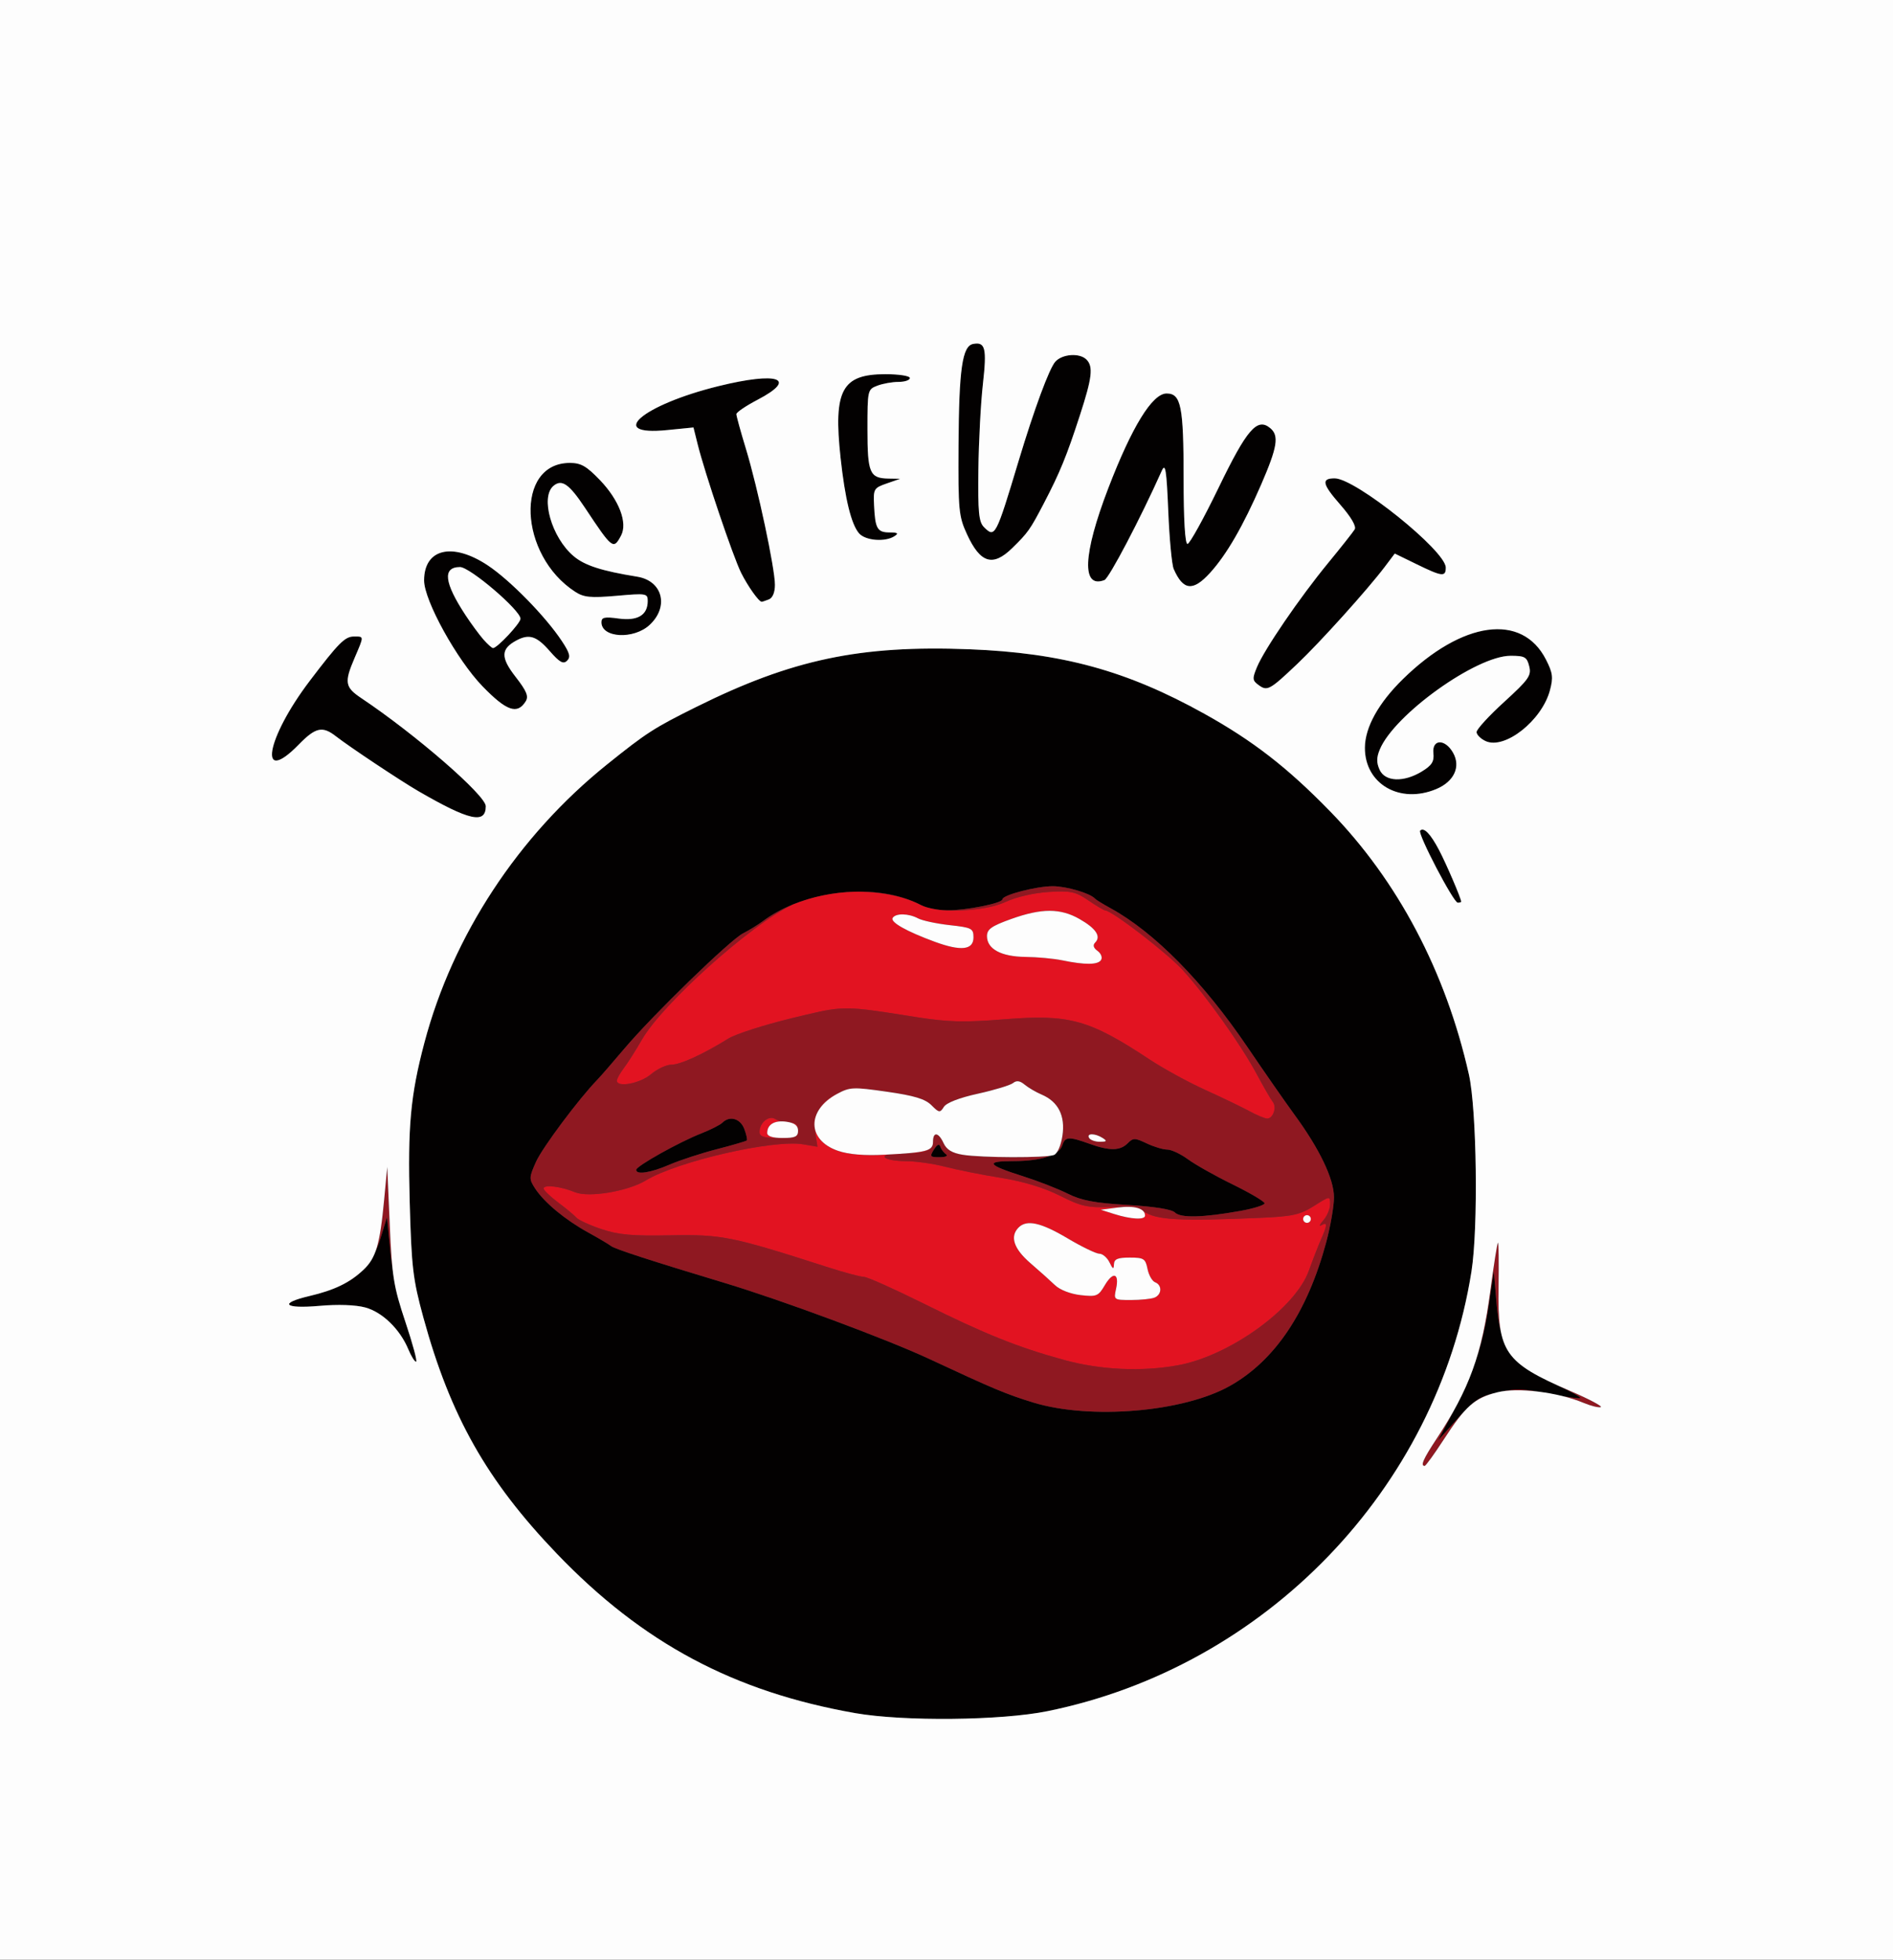
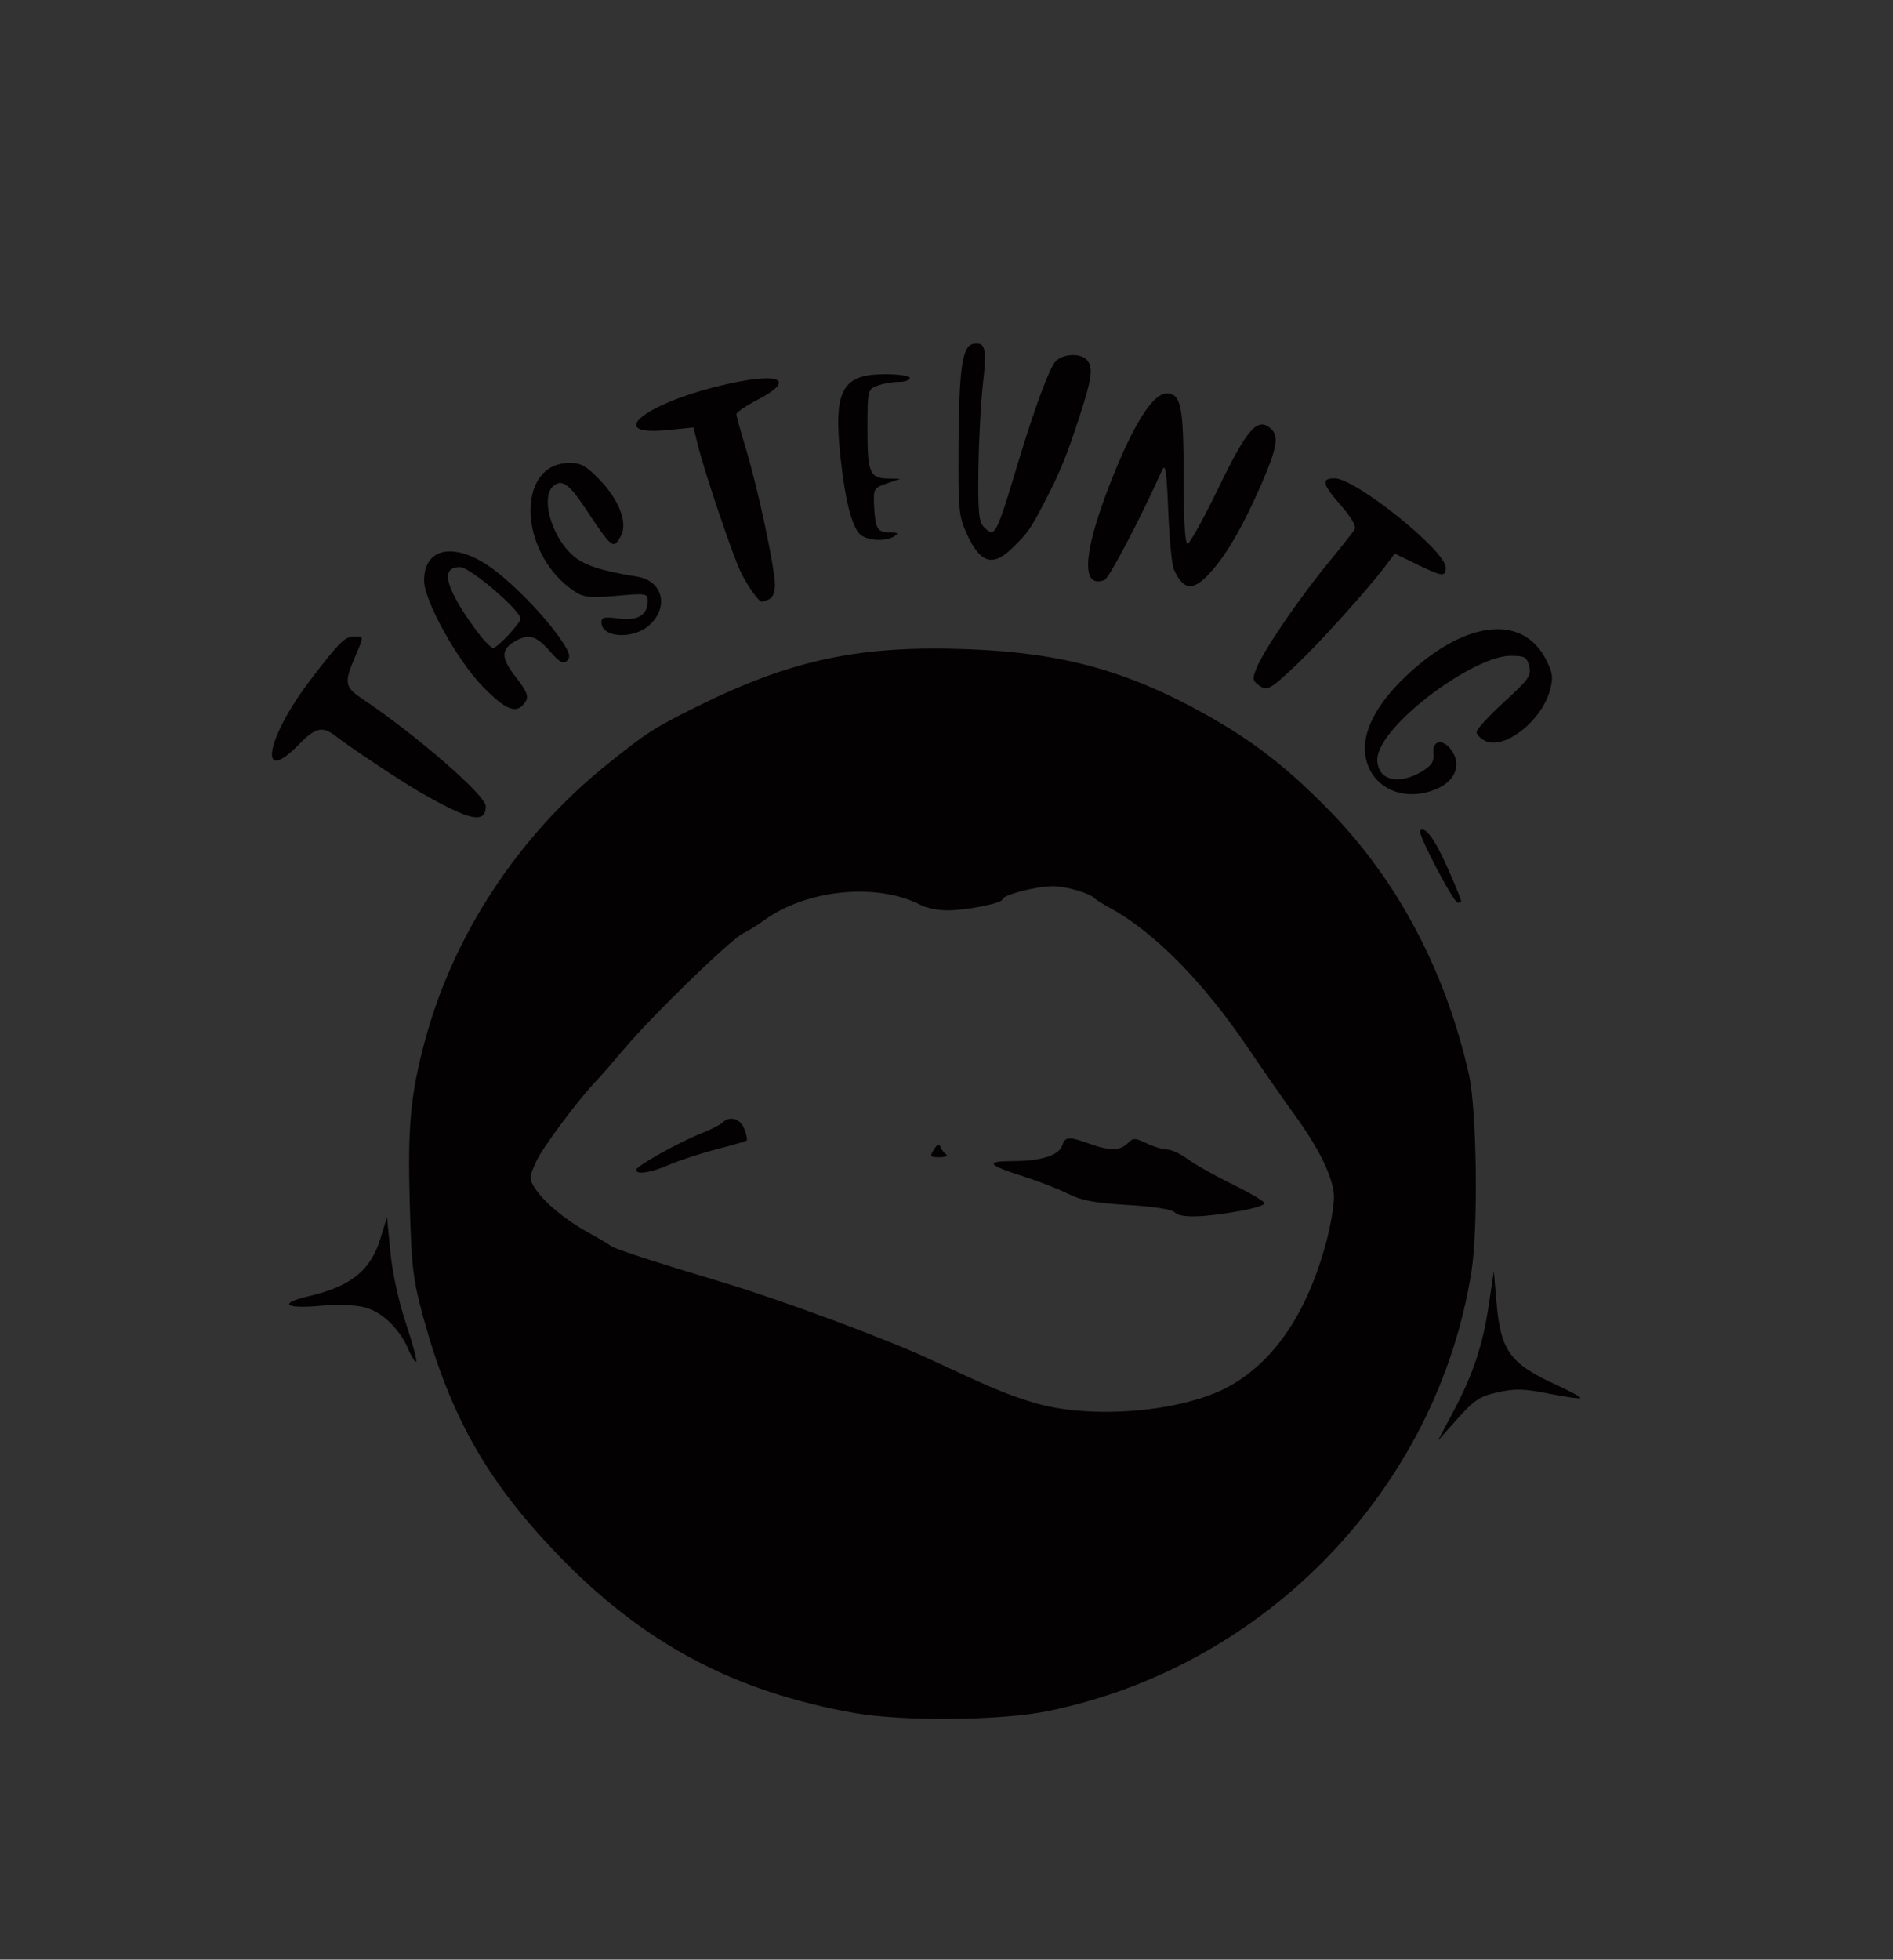
<svg xmlns="http://www.w3.org/2000/svg" width="491" height="508" viewBox="0 0 491 508">
  <rect x="0" y="0" width="491" height="508" fill="#333333" stroke="none" />
  <g>
    <path d="M 271.70 443.58 C259.66,446.03 234.38,446.28 221.83,444.09 C190.31,438.56 166.66,425.93 144.40,402.73 C126.27,383.83 116.81,367.10 109.80,341.50 C107.10,331.62 106.74,328.58 106.27,311.66 C105.73,292.00 106.47,283.94 110.07,270.34 C117.43,242.50 134.41,216.65 157.51,198.12 C167.70,189.94 169.63,188.70 180.59,183.26 C205.41,170.93 223.08,167.21 251.46,168.31 C275.49,169.25 292.30,173.86 312.37,185.02 C325.01,192.05 333.91,198.95 344.95,210.27 C362.57,228.34 374.98,251.85 380.99,278.50 C383.05,287.64 383.45,318.31 381.66,329.62 C372.73,385.97 328.23,432.09 271.70,443.58 ZM 268.00 363.57 C282.78,368.09 306.93,366.06 319.00,359.27 C330.69,352.70 339.11,340.15 343.99,322.02 C345.09,317.91 346.00,312.66 346.00,310.37 C346.00,305.62 342.26,297.82 335.69,288.87 C333.39,285.72 327.90,277.84 323.50,271.35 C312.05,254.48 299.35,241.61 288.00,235.41 C286.08,234.36 284.27,233.25 284.00,232.94 C282.74,231.54 276.56,229.73 273.05,229.73 C268.80,229.73 260.00,232.02 260.00,233.14 C260.00,234.13 250.66,236.00 245.70,235.99 C243.39,235.99 240.33,235.38 238.89,234.63 C227.47,228.67 208.94,230.55 197.86,238.80 C196.56,239.76 194.26,241.18 192.73,241.95 C189.35,243.67 169.31,263.12 161.90,271.89 C158.93,275.40 155.80,279.00 154.94,279.89 C150.13,284.85 140.67,297.51 139.02,301.20 C137.21,305.25 137.20,305.62 138.80,308.09 C141.15,311.69 146.57,316.19 152.50,319.46 C155.25,320.97 157.95,322.57 158.50,323.01 C159.45,323.77 168.84,326.82 188.00,332.59 C202.87,337.07 230.04,347.15 241.00,352.26 C257.65,360.02 260.99,361.42 268.00,363.57 ZM 313.87 148.49 C309.43,153.38 306.89,153.11 304.43,147.50 C303.95,146.40 303.31,139.65 303.02,132.50 C302.57,121.76 302.28,119.94 301.35,122.01 C295.89,134.24 287.66,149.92 286.47,150.37 C280.49,152.67 280.86,143.76 287.45,126.59 C293.59,110.60 298.88,102.00 302.59,102.00 C306.34,102.00 307.00,105.29 307.00,124.07 C307.00,134.75 307.37,141.00 308.01,141.00 C308.56,141.00 312.18,134.46 316.06,126.46 C323.42,111.24 326.09,108.17 329.47,110.98 C331.81,112.92 331.34,115.87 327.13,125.58 C322.44,136.36 318.14,143.80 313.87,148.49 ZM 262.53 142.10 C257.50,147.01 254.26,146.00 250.80,138.47 C248.67,133.85 248.52,132.25 248.62,115.50 C248.73,95.65 249.59,89.70 252.40,89.16 C255.57,88.55 255.99,90.27 254.95,99.49 C254.39,104.41 253.86,114.41 253.77,121.73 C253.63,132.75 253.88,135.31 255.21,136.63 C258.09,139.52 258.29,139.13 264.20,119.50 C268.27,106.00 272.16,95.48 273.73,93.75 C275.55,91.74 280.03,91.43 281.80,93.20 C283.61,95.01 283.28,97.90 280.11,107.63 C276.66,118.26 274.89,122.56 270.75,130.49 C267.20,137.29 266.65,138.08 262.53,142.10 ZM 336.43 172.16 C329.35,178.87 328.70,179.23 326.47,177.60 C324.82,176.40 324.78,175.94 326.02,172.95 C327.93,168.34 337.07,154.97 344.44,146.00 C347.83,141.88 350.95,137.93 351.37,137.24 C351.85,136.44 350.46,134.06 347.62,130.81 C342.95,125.48 342.64,124.00 346.18,124.00 C351.58,124.00 375.00,142.79 375.00,147.13 C375.00,149.61 374.07,149.50 367.41,146.25 L 361.77 143.50 L 359.14 146.99 C354.66,152.90 342.35,166.56 336.43,172.16 ZM 126.00 208.99 C126.00,213.70 121.75,212.75 108.50,205.08 C103.84,202.38 90.58,193.56 87.12,190.86 C83.63,188.14 81.86,188.54 77.50,193.00 C66.82,203.94 68.96,191.48 80.34,176.50 C87.82,166.65 89.47,165.00 91.79,165.00 C91.89,165.00 92.00,165.00 92.10,165.00 C92.95,165.00 93.49,164.99 93.71,165.26 C94.07,165.69 93.58,166.83 92.28,169.84 C92.19,170.05 92.10,170.27 92.00,170.50 C89.25,176.91 89.45,178.13 93.75,181.00 C107.81,190.40 126.00,206.18 126.00,208.99 ZM 321.75 313.90 C312.03,315.64 306.22,315.79 304.74,314.31 C303.92,313.49 299.38,312.77 292.47,312.36 C283.94,311.86 280.48,311.21 276.91,309.42 C274.39,308.16 269.22,306.15 265.41,304.94 C256.06,301.98 255.38,301.00 262.65,301.00 C269.97,301.00 274.71,299.50 275.53,296.92 C276.25,294.63 277.23,294.57 282.50,296.47 C287.77,298.37 290.51,298.35 292.46,296.40 C293.92,294.93 294.34,294.93 297.43,296.40 C299.28,297.28 301.68,298.00 302.75,298.00 C303.83,298.00 306.23,299.13 308.10,300.50 C309.97,301.88 315.21,304.83 319.75,307.05 C324.29,309.28 328.00,311.47 328.00,311.93 C328.00,312.40 325.19,313.28 321.75,313.90 ZM 199.42 155.39 C198.55,155.73 197.72,156.00 197.57,156.00 C196.83,156.00 194.00,152.03 192.23,148.50 C190.15,144.34 182.84,122.73 180.95,115.15 L 179.87 110.81 L 173.05 111.49 C157.11,113.10 166.60,104.96 186.34,100.10 C201.83,96.28 207.07,98.10 196.50,103.63 C193.48,105.21 191.00,106.88 191.00,107.36 C191.00,107.83 192.11,111.88 193.48,116.36 C196.55,126.46 201.00,147.31 201.00,151.60 C201.00,153.58 200.40,155.01 199.42,155.39 ZM 136.34 181.83 C134.17,185.29 131.39,184.33 125.19,177.95 C118.53,171.10 110.00,155.67 110.00,150.47 C110.00,142.22 117.36,140.48 126.53,146.57 C132.29,150.39 141.54,159.83 145.74,166.19 C147.79,169.28 148.06,170.33 147.08,171.29 C146.10,172.24 145.14,171.70 142.56,168.75 C139.18,164.88 137.25,164.26 133.96,166.02 C129.87,168.21 129.82,170.44 133.73,175.45 C136.62,179.17 137.17,180.51 136.34,181.83 ZM 372.53 204.55 C363.06,208.51 353.96,203.22 354.02,193.80 C354.06,188.52 357.55,182.24 363.88,176.04 C379.32,160.93 394.79,158.82 400.99,170.98 C402.76,174.44 402.91,175.63 402.01,178.98 C399.90,186.81 390.31,194.37 385.35,192.12 C384.06,191.53 382.99,190.47 382.99,189.77 C382.98,189.07 386.20,185.55 390.15,181.96 C396.55,176.11 397.25,175.12 396.64,172.71 C396.04,170.31 395.49,170.00 391.81,170.00 C382.92,170.00 361.64,185.23 357.88,194.30 C357.02,196.37 357.01,197.72 357.84,199.55 C359.26,202.66 364.08,202.86 368.79,199.99 C371.40,198.40 372.01,197.42 371.79,195.24 C371.40,191.54 374.85,191.48 376.91,195.16 C378.94,198.77 377.15,202.62 372.53,204.55 ZM 168.54 161.96 C164.42,165.84 156.00,165.40 156.00,161.31 C156.00,160.01 156.80,159.84 160.45,160.34 C165.40,161.02 168.00,159.45 168.00,155.80 C168.00,153.83 167.64,153.77 159.94,154.45 C153.17,155.03 151.44,154.87 149.19,153.41 C134.50,143.93 133.51,120.00 147.81,120.00 C150.69,120.00 152.13,120.83 155.62,124.46 C160.61,129.67 162.84,135.56 161.08,138.85 C159.10,142.56 158.85,142.37 151.69,131.58 C147.62,125.47 145.73,124.15 143.58,125.93 C140.07,128.84 143.08,139.37 148.80,144.18 C151.67,146.59 156.01,147.99 165.26,149.49 C171.85,150.55 173.60,157.21 168.54,161.96 ZM 232.00 139.00 C229.58,140.57 224.44,140.15 222.81,138.25 C220.78,135.89 219.18,129.32 218.02,118.65 C216.13,101.14 218.35,97.00 229.63,97.00 C233.21,97.00 236.00,97.44 236.00,98.00 C236.00,98.55 234.68,99.00 233.07,99.00 C231.45,99.00 228.98,99.44 227.57,99.98 C225.04,100.94 225.00,101.11 225.00,111.28 C225.00,122.62 225.57,123.97 230.45,124.06 L 233.50 124.11 L 230.00 125.33 C226.66,126.49 226.51,126.75 226.71,130.94 C226.99,137.04 227.54,138.00 230.72,138.02 C232.88,138.03 233.17,138.25 232.00,139.00 ZM 388.48 360.92 C383.79,361.97 382.36,362.91 377.99,367.82 L 372.93 373.50 L 376.96 365.92 C382.12,356.22 384.63,348.63 386.20,338.00 L 387.46 329.50 L 388.16 337.66 C389.23,350.20 391.69,353.56 403.91,359.11 C407.43,360.71 410.13,362.20 409.91,362.42 C409.68,362.64 405.99,362.12 401.70,361.26 C395.24,359.97 392.97,359.91 388.48,360.92 ZM 105.35 343.25 C107.14,348.61 108.30,353.00 107.92,353.00 C107.55,353.00 106.65,351.56 105.92,349.80 C103.75,344.57 99.18,340.13 94.73,338.93 C92.21,338.25 87.63,338.09 82.82,338.52 C73.68,339.32 72.20,337.86 80.25,335.97 C91.07,333.42 96.14,329.32 98.67,321.08 L 100.38 315.50 L 101.24 324.50 C101.76,329.92 103.39,337.38 105.35,343.25 ZM 125.37 165.75 C126.46,166.99 127.59,168.00 127.88,168.00 C128.97,168.00 135.00,161.56 135.00,160.39 C135.00,158.20 121.88,147.00 119.32,147.00 C114.73,147.00 115.19,151.03 120.77,159.50 C122.22,161.70 124.29,164.51 125.37,165.75 ZM 173.67 301.91 C168.76,304.03 164.99,304.61 165.01,303.25 C165.03,302.28 176.20,296.03 181.92,293.80 C184.35,292.84 186.80,291.60 187.37,291.03 C189.25,289.15 192.02,289.93 193.05,292.64 C193.60,294.09 193.89,295.44 193.70,295.64 C193.50,295.83 190.00,296.86 185.92,297.91 C181.84,298.96 176.33,300.76 173.67,301.91 ZM 379.00 233.75 C379.00,233.89 378.60,234.00 378.10,234.00 C377.00,234.00 367.62,216.05 368.35,215.32 C369.31,214.36 371.01,216.10 373.24,220.32 C375.10,223.85 379.00,232.93 379.00,233.75 ZM 245.40 299.23 C246.00,299.64 245.26,299.98 243.74,299.98 C241.23,300.00 241.09,299.82 242.24,297.99 C243.07,296.66 243.63,296.41 243.90,297.24 C244.12,297.93 244.79,298.83 245.40,299.23 Z" fill="rgb(3,1,1)" />
-     <path d="M 268.00 363.57 C260.99,361.42 257.65,360.02 241.00,352.26 C230.04,347.15 202.87,337.07 188.00,332.59 C168.84,326.82 159.45,323.77 158.50,323.01 C157.95,322.57 155.25,320.97 152.50,319.46 C146.57,316.19 141.15,311.69 138.80,308.09 C137.20,305.62 137.21,305.25 139.02,301.20 C140.67,297.51 150.13,284.85 154.94,279.89 C155.80,279.00 158.93,275.40 161.90,271.89 C169.31,263.12 189.35,243.67 192.73,241.95 C194.26,241.18 196.56,239.76 197.86,238.80 C200.17,237.07 202.81,235.63 205.64,234.47 C205.62,234.49 205.59,234.50 205.56,234.52 C194.84,239.59 171.88,260.16 166.50,269.50 C164.92,272.25 162.81,275.57 161.81,276.88 C160.82,278.20 160.00,279.66 160.00,280.13 C160.00,282.00 165.98,280.89 168.82,278.50 C170.45,277.12 172.85,276.00 174.14,276.00 C176.48,275.99 182.34,273.31 188.94,269.22 C190.83,268.05 198.22,265.68 205.35,263.95 C211.27,262.52 214.50,261.70 217.76,261.47 C221.93,261.18 226.16,261.85 236.14,263.42 C236.62,263.50 237.12,263.58 237.63,263.66 C245.99,264.97 250.00,265.07 260.54,264.23 C277.37,262.88 282.49,264.29 298.11,274.60 C301.74,277.00 308.26,280.57 312.61,282.54 C316.95,284.50 322.08,286.97 324.00,288.01 C325.92,289.06 328.01,289.93 328.64,289.96 C330.21,290.02 331.24,287.00 330.12,285.62 C329.62,285.01 327.77,281.80 326.00,278.50 C321.96,270.94 312.93,258.24 306.79,251.49 C302.80,247.10 288.35,236.00 286.63,236.00 C286.33,236.00 284.38,234.83 282.29,233.41 C278.96,231.13 277.72,230.87 272.00,231.22 C268.17,231.46 263.57,232.52 260.80,233.81 C257.17,235.50 250.71,236.28 245.49,235.99 C245.56,235.99 245.63,235.99 245.70,235.99 C250.66,236.00 260.00,234.13 260.00,233.14 C260.00,232.02 268.80,229.73 273.05,229.73 C276.56,229.73 282.74,231.54 284.00,232.94 C284.27,233.25 286.08,234.36 288.00,235.41 C299.35,241.61 312.05,254.48 323.50,271.35 C327.90,277.84 333.39,285.72 335.69,288.87 C342.26,297.82 346.00,305.62 346.00,310.37 C346.00,312.66 345.09,317.91 343.99,322.02 C339.11,340.15 330.69,352.70 319.00,359.27 C306.93,366.06 282.78,368.09 268.00,363.57 ZM 321.75 313.90 C325.19,313.28 328.00,312.40 328.00,311.93 C328.00,311.47 324.29,309.28 319.75,307.05 C315.21,304.83 309.97,301.88 308.10,300.50 C306.23,299.13 303.83,298.00 302.75,298.00 C301.68,298.00 299.28,297.28 297.43,296.40 C294.34,294.93 293.92,294.93 292.46,296.40 C290.51,298.35 287.77,298.37 282.50,296.47 C277.23,294.57 276.25,294.63 275.53,296.92 C275.32,297.57 274.86,298.16 274.16,298.67 C274.76,297.78 275.30,296.21 275.57,294.41 C276.34,289.25 274.49,285.59 270.20,283.76 C268.71,283.13 266.72,281.96 265.77,281.17 C264.55,280.15 263.66,280.03 262.77,280.75 C262.07,281.32 257.98,282.56 253.69,283.51 C248.84,284.57 245.47,285.88 244.81,286.94 C243.82,288.52 243.58,288.49 241.59,286.50 C239.98,284.89 237.14,284.02 230.16,283.02 C221.89,281.84 220.50,281.87 217.48,283.31 C212.74,285.57 210.72,289.00 211.44,293.57 L 212.03 297.27 L 208.27 296.63 C200.57,295.34 175.66,301.06 167.50,306.01 C162.82,308.84 152.67,310.52 149.12,309.05 C145.49,307.54 141.00,307.01 141.00,308.09 C141.00,308.53 142.69,310.16 144.75,311.70 C146.81,313.24 148.95,315.01 149.50,315.64 C150.05,316.26 152.98,317.61 156.00,318.62 C160.40,320.10 164.00,320.43 174.00,320.23 C187.24,319.97 189.90,320.51 215.00,328.59 C219.13,329.91 223.21,331.00 224.07,331.00 C224.93,331.00 231.91,334.12 239.58,337.93 C255.52,345.85 263.94,349.23 276.00,352.54 C285.47,355.14 296.18,355.63 305.57,353.91 C318.98,351.45 335.97,339.18 339.48,329.41 C340.45,326.71 341.86,323.08 342.62,321.35 C344.33,317.45 344.35,316.68 342.75,317.61 C342.06,318.01 342.29,317.44 343.25,316.34 C344.21,315.24 345.00,313.36 345.00,312.16 C345.00,309.99 344.98,309.99 340.80,312.63 C337.20,314.90 335.24,315.33 327.05,315.69 C305.17,316.64 299.45,316.27 296.21,313.71 C295.50,313.14 291.83,312.78 288.05,312.91 C282.09,313.10 280.38,312.72 274.91,309.96 C270.83,307.90 265.49,306.28 259.67,305.34 C254.74,304.55 248.21,303.25 245.14,302.45 C242.08,301.65 237.45,301.00 234.85,301.00 C232.25,301.00 229.84,300.55 229.50,300.00 C229.12,299.38 230.80,299.00 233.86,299.00 C240.12,299.00 242.00,298.28 242.00,295.89 C242.00,293.28 243.46,293.52 244.75,296.35 C245.51,298.01 246.96,298.90 249.66,299.34 C254.05,300.07 268.23,300.18 272.41,299.61 C270.16,300.51 266.82,301.00 262.65,301.00 C255.38,301.00 256.06,301.98 265.41,304.94 C269.22,306.15 274.39,308.16 276.91,309.42 C280.48,311.21 283.94,311.86 292.47,312.36 C299.38,312.77 303.92,313.49 304.74,314.31 C306.22,315.79 312.03,315.64 321.75,313.90 ZM 173.67 301.91 C176.33,300.76 181.84,298.96 185.92,297.91 C190.00,296.86 193.50,295.83 193.70,295.64 C193.89,295.44 193.60,294.09 193.05,292.64 C192.02,289.93 189.25,289.15 187.37,291.03 C186.80,291.60 184.35,292.84 181.92,293.80 C176.20,296.03 165.03,302.28 165.01,303.25 C164.99,304.61 168.76,304.03 173.67,301.91 ZM 197.00 293.43 C197.00,294.65 198.12,295.00 202.00,295.00 C206.33,295.00 207.00,294.73 207.00,293.00 C207.00,291.60 206.33,291.00 204.75,290.98 C203.51,290.98 201.86,290.57 201.09,290.08 C199.43,289.03 197.00,291.02 197.00,293.43 ZM 101.78 328.60 C101.54,327.15 101.36,325.77 101.24,324.50 L 100.38 315.50 L 98.67 321.08 C98.30,322.29 97.87,323.40 97.39,324.44 C98.40,321.66 99.02,317.66 99.64,311.00 L 100.44 302.50 L 101.09 317.50 C101.29,322.33 101.48,325.76 101.78,328.60 ZM 382.68 353.04 C384.42,347.71 385.59,341.87 386.57,334.50 C387.45,327.90 388.33,322.34 388.52,322.15 C388.71,321.95 388.79,327.13 388.69,333.65 C388.61,338.70 388.71,342.47 389.34,345.48 C388.78,343.33 388.42,340.78 388.16,337.66 L 387.46 329.50 L 386.20 338.00 C385.38,343.61 384.28,348.37 382.68,353.04 ZM 374.42 373.25 C372.01,376.96 369.81,380.00 369.52,380.00 C368.37,380.00 369.16,378.21 372.61,372.98 C374.32,370.38 375.82,367.95 377.14,365.58 C377.08,365.70 377.02,365.81 376.96,365.92 L 372.93 373.50 L 377.99 367.82 C378.98,366.70 379.82,365.79 380.58,365.04 C378.78,366.83 376.92,369.39 374.42,373.25 ZM 399.22 356.82 C401.45,357.99 404.13,359.22 407.36,360.61 C412.23,362.71 415.76,364.58 415.20,364.77 C414.64,364.95 412.64,364.46 410.76,363.67 C409.18,363.01 407.40,362.44 405.52,361.96 C407.99,362.37 409.75,362.57 409.91,362.42 C410.13,362.20 407.43,360.71 403.91,359.11 C402.15,358.31 400.60,357.56 399.22,356.82 ZM 245.40 299.23 C244.79,298.83 244.12,297.93 243.90,297.24 C243.63,296.41 243.07,296.66 242.24,297.99 C241.09,299.82 241.23,300.00 243.74,299.98 C245.26,299.98 246.00,299.64 245.40,299.23 ZM 282.50 295.00 C282.84,295.55 284.10,295.99 285.31,295.98 C287.09,295.97 287.22,295.79 286.00,295.00 C284.03,293.73 281.71,293.73 282.50,295.00 ZM 398.91 360.74 C395.50,360.33 392.22,360.28 389.70,360.66 C392.78,360.06 394.96,360.06 398.91,360.74 ZM 238.89 234.63 C234.30,232.23 228.00,231.07 221.67,231.16 C227.95,230.99 234.06,232.10 238.89,234.63 ZM 387.65 361.11 C384.82,361.88 382.81,362.88 380.75,364.87 C383.05,362.64 384.65,361.84 387.65,361.11 ZM 93.12 330.20 C91.43,331.68 89.38,332.90 86.88,333.92 C89.29,332.92 91.28,331.73 93.12,330.20 ZM 241.83 235.56 C240.66,235.33 239.65,235.02 238.89,234.63 C239.58,234.99 240.65,235.32 241.83,235.56 Z" fill="rgb(143,24,33)" />
-     <path d="M 289.00 314.71 C293.36,316.09 297.00,316.28 297.00,315.12 C297.00,314.67 296.84,314.27 296.53,313.95 C299.84,316.30 305.89,316.61 327.05,315.69 C335.24,315.33 337.20,314.90 340.80,312.63 C344.98,309.99 345.00,309.99 345.00,312.16 C345.00,313.36 344.21,315.24 343.25,316.34 C342.29,317.44 342.06,318.01 342.75,317.61 C344.35,316.68 344.33,317.45 342.62,321.35 C341.86,323.08 340.45,326.71 339.48,329.41 C335.97,339.18 318.98,351.45 305.57,353.91 C296.18,355.63 285.47,355.14 276.00,352.54 C263.94,349.23 255.52,345.85 239.58,337.93 C231.91,334.12 224.93,331.00 224.07,331.00 C223.21,331.00 219.13,329.91 215.00,328.59 C189.90,320.51 187.24,319.97 174.00,320.23 C164.00,320.43 160.40,320.10 156.00,318.62 C152.98,317.61 150.05,316.26 149.50,315.64 C148.95,315.01 146.81,313.24 144.75,311.70 C142.69,310.16 141.00,308.53 141.00,308.09 C141.00,307.01 145.49,307.54 149.12,309.05 C152.67,310.52 162.82,308.84 167.50,306.01 C175.66,301.06 200.57,295.34 208.27,296.63 L 212.03 297.27 L 211.44 293.57 C211.37,293.13 211.33,292.70 211.31,292.28 C211.68,294.79 213.70,297.07 217.35,298.32 C220.10,299.27 224.19,299.61 229.50,299.33 C229.77,299.32 230.04,299.30 230.30,299.29 C229.61,299.46 229.32,299.70 229.50,300.00 C229.84,300.55 232.25,301.00 234.85,301.00 C237.45,301.00 242.08,301.65 245.14,302.45 C248.21,303.25 254.74,304.55 259.67,305.34 C265.49,306.28 270.83,307.90 274.91,309.96 C280.38,312.72 282.09,313.10 288.05,312.91 C289.09,312.87 290.11,312.87 291.07,312.91 C290.72,312.94 290.37,312.97 290.00,313.02 L 285.50 313.60 ZM 241.83 235.56 C243.03,235.81 244.34,235.97 245.49,235.99 L 245.49 235.99 C250.71,236.28 257.17,235.50 260.80,233.81 C263.57,232.52 268.17,231.46 272.00,231.22 C277.72,230.87 278.96,231.13 282.29,233.41 C284.38,234.83 286.33,236.00 286.63,236.00 C288.35,236.00 302.80,247.10 306.79,251.49 C312.93,258.24 321.96,270.94 326.00,278.50 C327.77,281.80 329.62,285.01 330.12,285.62 C331.24,287.00 330.21,290.02 328.64,289.96 C328.01,289.93 325.92,289.06 324.00,288.01 C322.08,286.97 316.95,284.50 312.61,282.54 C308.26,280.57 301.74,277.00 298.11,274.60 C282.49,264.29 277.37,262.88 260.54,264.23 C250.00,265.07 245.99,264.97 237.63,263.66 C237.12,263.58 236.62,263.50 236.14,263.42 C226.16,261.85 221.93,261.18 217.76,261.47 C214.50,261.70 211.27,262.52 205.35,263.95 C198.22,265.68 190.83,268.05 188.94,269.22 C182.34,273.31 176.48,275.99 174.14,276.00 C172.85,276.00 170.45,277.12 168.82,278.50 C165.98,280.89 160.00,282.00 160.00,280.13 C160.00,279.66 160.82,278.20 161.81,276.88 C162.81,275.57 164.92,272.25 166.50,269.50 C171.88,260.16 194.84,239.59 205.56,234.52 C205.59,234.50 205.62,234.49 205.64,234.47 C210.63,232.44 216.22,231.31 221.67,231.16 C228.00,231.07 234.30,232.23 238.89,234.63 C239.65,235.02 240.66,235.33 241.83,235.56 ZM 289.48 334.10 C288.85,336.97 288.89,337.00 293.34,337.00 C295.81,337.00 298.55,336.73 299.42,336.39 C301.37,335.64 301.49,333.13 299.61,332.40 C298.85,332.11 297.96,330.55 297.64,328.94 C297.10,326.27 296.68,326.00 293.02,326.00 C289.88,326.00 288.99,326.38 288.93,327.75 C288.88,329.14 288.64,329.04 287.78,327.25 C287.18,326.01 286.00,325.00 285.16,325.00 C284.31,325.00 280.59,323.20 276.88,321.00 C269.98,316.90 266.31,316.09 264.20,318.20 C261.88,320.52 262.93,323.70 267.25,327.43 C269.59,329.44 272.46,332.02 273.64,333.15 C274.89,334.36 277.64,335.43 280.26,335.73 C284.44,336.20 284.88,336.02 286.56,333.17 C288.72,329.51 290.37,330.03 289.48,334.10 ZM 275.50 248.94 C281.44,250.17 284.80,250.14 285.59,248.85 C285.99,248.21 285.58,247.16 284.69,246.51 C283.61,245.73 283.40,245.00 284.07,244.33 C285.65,242.75 284.28,240.68 280.03,238.25 C275.06,235.40 270.17,235.40 262.25,238.24 C257.15,240.07 256.00,240.89 256.00,242.68 C256.00,246.01 259.68,247.99 265.97,248.06 C269.01,248.09 273.30,248.49 275.50,248.94 ZM 242.50 244.15 C249.29,246.63 252.50,246.26 252.50,243.00 C252.50,240.68 252.06,240.45 246.31,239.82 C242.91,239.44 239.22,238.65 238.13,238.07 C235.65,236.74 232.31,236.69 231.53,237.96 C230.86,239.04 235.13,241.45 242.50,244.15 ZM 197.00 293.43 C197.00,291.02 199.43,289.03 201.09,290.08 C201.46,290.31 202.03,290.53 202.67,290.69 C200.38,290.71 199.00,291.81 199.00,293.70 C199.00,294.51 200.27,294.96 202.67,295.00 C202.46,295.00 202.23,295.00 202.00,295.00 C198.12,295.00 197.00,294.65 197.00,293.43 ZM 338.00 316.00 C338.00,316.55 338.45,317.00 339.00,317.00 C339.55,317.00 340.00,316.55 340.00,316.00 C340.00,315.45 339.55,315.00 339.00,315.00 C338.45,315.00 338.00,315.45 338.00,316.00 ZM 219.01 282.66 C218.43,282.89 217.83,283.20 217.11,283.58 C214.44,285.02 212.69,286.86 211.84,288.76 C212.70,286.51 214.58,284.69 217.48,283.31 C218.03,283.05 218.52,282.83 219.01,282.66 ZM 235.04 298.99 C239.18,298.66 240.93,298.24 241.61,297.39 C240.86,298.49 238.94,298.92 235.04,298.99 ZM 207.00 293.07 C206.98,292.00 206.39,291.36 205.04,290.99 C206.41,291.07 207.00,291.68 207.00,293.00 C207.00,293.02 207.00,293.05 207.00,293.07 ZM 242.98 294.10 C243.50,294.25 244.14,295.01 244.75,296.35 C244.14,295.02 243.50,294.26 242.98,294.10 Z" fill="rgb(226,19,33)" />
-     <path d="M 0.00 254.00 L 0.00 0.00 L 245.50 0.00 L 491.00 0.00 L 491.00 254.00 L 491.00 508.00 L 245.50 508.00 L 0.00 508.00 L 0.00 254.00 ZM 271.70 443.58 C328.23,432.09 372.73,385.97 381.66,329.62 C383.45,318.31 383.05,287.64 380.99,278.50 C374.98,251.85 362.57,228.34 344.95,210.27 C333.91,198.95 325.01,192.05 312.37,185.02 C292.30,173.86 275.49,169.25 251.46,168.31 C223.08,167.21 205.41,170.93 180.59,183.26 C169.63,188.70 167.70,189.94 157.51,198.12 C134.41,216.65 117.43,242.50 110.07,270.34 C106.47,283.94 105.73,292.00 106.27,311.66 C106.74,328.58 107.10,331.62 109.80,341.50 C116.81,367.10 126.27,383.83 144.40,402.73 C166.66,425.93 190.31,438.56 221.83,444.09 C234.38,446.28 259.66,446.03 271.70,443.58 ZM 374.42 373.25 C380.10,364.49 382.46,362.40 388.35,360.93 C393.65,359.60 404.06,360.87 410.76,363.67 C412.64,364.46 414.64,364.95 415.20,364.77 C415.76,364.58 412.23,362.71 407.36,360.61 C390.20,353.21 388.42,350.64 388.69,333.65 C388.79,327.13 388.71,321.95 388.52,322.15 C388.33,322.34 387.45,327.90 386.57,334.50 C384.35,351.19 381.15,360.02 372.61,372.98 C369.16,378.21 368.37,380.00 369.52,380.00 C369.81,380.00 372.01,376.96 374.42,373.25 ZM 105.17 342.75 C102.08,333.54 101.67,330.97 101.09,317.50 L 100.44 302.50 L 99.64 311.00 C98.55,322.61 97.50,326.16 94.27,329.18 C90.69,332.53 86.75,334.44 80.25,335.97 C72.20,337.86 73.68,339.32 82.82,338.52 C87.63,338.09 92.21,338.25 94.73,338.93 C99.18,340.13 103.75,344.57 105.92,349.80 C106.65,351.56 107.55,353.00 107.92,353.00 C108.30,353.00 107.06,348.39 105.17,342.75 ZM 379.00 233.75 C379.00,232.93 375.10,223.85 373.24,220.32 C371.01,216.10 369.31,214.36 368.35,215.32 C367.62,216.05 377.00,234.00 378.10,234.00 C378.60,234.00 379.00,233.89 379.00,233.75 ZM 126.00 208.99 C126.00,206.18 107.81,190.40 93.75,181.00 C89.45,178.13 89.25,176.91 92.00,170.50 C94.46,164.76 94.47,165.00 91.79,165.00 C89.47,165.00 87.82,166.65 80.34,176.50 C68.96,191.48 66.82,203.94 77.50,193.00 C81.86,188.54 83.63,188.14 87.12,190.86 C90.58,193.56 103.84,202.38 108.50,205.08 C121.75,212.75 126.00,213.70 126.00,208.99 ZM 372.53 204.55 C377.15,202.62 378.94,198.77 376.91,195.16 C374.85,191.48 371.40,191.54 371.79,195.24 C372.01,197.42 371.40,198.40 368.79,199.99 C364.08,202.86 359.26,202.66 357.84,199.55 C357.01,197.72 357.02,196.37 357.88,194.30 C361.64,185.23 382.92,170.00 391.81,170.00 C395.49,170.00 396.04,170.31 396.64,172.71 C397.25,175.12 396.55,176.11 390.15,181.96 C386.20,185.55 382.98,189.07 382.99,189.77 C382.99,190.47 384.06,191.53 385.35,192.12 C390.31,194.37 399.90,186.81 402.01,178.98 C402.91,175.63 402.76,174.44 400.99,170.98 C394.79,158.82 379.32,160.93 363.88,176.04 C357.55,182.24 354.06,188.52 354.02,193.80 C353.96,203.22 363.06,208.51 372.53,204.55 ZM 136.34 181.83 C137.17,180.51 136.62,179.17 133.73,175.45 C129.82,170.44 129.87,168.21 133.96,166.02 C137.25,164.26 139.18,164.88 142.56,168.75 C145.14,171.70 146.10,172.24 147.08,171.29 C148.06,170.33 147.79,169.28 145.74,166.19 C141.54,159.83 132.29,150.39 126.53,146.57 C117.36,140.48 110.00,142.22 110.00,150.47 C110.00,155.67 118.53,171.10 125.19,177.95 C131.39,184.33 134.17,185.29 136.34,181.83 ZM 336.43 172.16 C342.35,166.56 354.66,152.90 359.14,146.99 L 361.77 143.50 L 367.41 146.25 C374.07,149.50 375.00,149.61 375.00,147.13 C375.00,142.79 351.58,124.00 346.18,124.00 C342.64,124.00 342.95,125.48 347.62,130.81 C350.46,134.06 351.85,136.44 351.37,137.24 C350.95,137.93 347.83,141.88 344.44,146.00 C337.07,154.97 327.93,168.34 326.02,172.95 C324.78,175.94 324.82,176.40 326.47,177.60 C328.70,179.23 329.35,178.87 336.43,172.16 ZM 168.54 161.96 C173.60,157.21 171.85,150.55 165.26,149.49 C156.01,147.99 151.67,146.59 148.80,144.18 C143.08,139.37 140.07,128.84 143.58,125.93 C145.73,124.15 147.62,125.47 151.69,131.58 C158.85,142.37 159.10,142.56 161.08,138.85 C162.84,135.56 160.61,129.67 155.62,124.46 C152.13,120.83 150.69,120.00 147.81,120.00 C133.51,120.00 134.50,143.93 149.19,153.41 C151.44,154.87 153.17,155.03 159.94,154.45 C167.64,153.77 168.00,153.83 168.00,155.80 C168.00,159.45 165.40,161.02 160.45,160.34 C156.80,159.84 156.00,160.01 156.00,161.31 C156.00,165.40 164.42,165.84 168.54,161.96 ZM 199.42 155.39 C200.40,155.01 201.00,153.58 201.00,151.60 C201.00,147.31 196.55,126.46 193.48,116.36 C192.11,111.88 191.00,107.83 191.00,107.36 C191.00,106.88 193.48,105.21 196.50,103.63 C207.07,98.10 201.83,96.28 186.34,100.10 C166.60,104.96 157.11,113.10 173.05,111.49 L 179.87 110.81 L 180.95 115.15 C182.84,122.73 190.15,144.34 192.23,148.50 C194.00,152.03 196.83,156.00 197.57,156.00 C197.72,156.00 198.55,155.73 199.42,155.39 ZM 313.87 148.49 C318.14,143.80 322.44,136.36 327.13,125.58 C331.34,115.87 331.81,112.92 329.47,110.98 C326.09,108.17 323.42,111.24 316.06,126.46 C312.18,134.46 308.56,141.00 308.01,141.00 C307.37,141.00 307.00,134.75 307.00,124.07 C307.00,105.29 306.34,102.00 302.59,102.00 C298.88,102.00 293.59,110.60 287.45,126.59 C280.86,143.76 280.49,152.67 286.47,150.37 C287.66,149.92 295.89,134.24 301.35,122.01 C302.28,119.94 302.57,121.76 303.02,132.50 C303.31,139.65 303.95,146.40 304.43,147.50 C306.89,153.11 309.43,153.38 313.87,148.49 ZM 262.53 142.10 C266.65,138.08 267.20,137.29 270.75,130.49 C274.89,122.56 276.66,118.26 280.11,107.63 C283.28,97.90 283.61,95.01 281.80,93.20 C280.03,91.43 275.55,91.74 273.73,93.75 C272.16,95.48 268.27,106.00 264.20,119.50 C258.29,139.13 258.09,139.52 255.21,136.63 C253.88,135.31 253.63,132.75 253.77,121.73 C253.86,114.41 254.39,104.41 254.95,99.49 C255.99,90.27 255.57,88.55 252.40,89.16 C249.59,89.70 248.73,95.65 248.62,115.50 C248.52,132.25 248.67,133.85 250.80,138.47 C254.26,146.00 257.50,147.01 262.53,142.10 ZM 232.00 139.00 C233.17,138.25 232.88,138.03 230.72,138.02 C227.54,138.00 226.99,137.04 226.71,130.94 C226.51,126.75 226.66,126.49 230.00,125.33 L 233.50 124.11 L 230.45 124.06 C225.57,123.97 225.00,122.62 225.00,111.28 C225.00,101.11 225.04,100.94 227.57,99.98 C228.98,99.44 231.45,99.00 233.07,99.00 C234.68,99.00 236.00,98.55 236.00,98.00 C236.00,97.44 233.21,97.00 229.63,97.00 C218.35,97.00 216.13,101.14 218.02,118.65 C219.18,129.32 220.78,135.89 222.81,138.25 C224.44,140.15 229.58,140.57 232.00,139.00 ZM 289.48 334.10 C290.37,330.03 288.72,329.51 286.56,333.17 C284.88,336.02 284.44,336.20 280.26,335.73 C277.64,335.43 274.89,334.36 273.64,333.15 C272.46,332.02 269.59,329.44 267.25,327.43 C262.93,323.70 261.88,320.52 264.20,318.20 C266.31,316.09 269.98,316.90 276.88,321.00 C280.59,323.20 284.31,325.00 285.16,325.00 C286.00,325.00 287.18,326.01 287.78,327.25 C288.64,329.04 288.88,329.14 288.93,327.75 C288.99,326.38 289.88,326.00 293.02,326.00 C296.68,326.00 297.10,326.27 297.64,328.94 C297.96,330.55 298.85,332.11 299.61,332.40 C301.49,333.13 301.37,335.64 299.42,336.39 C298.55,336.73 295.81,337.00 293.34,337.00 C288.89,337.00 288.85,336.97 289.48,334.10 ZM 338.00 316.00 C338.00,315.45 338.45,315.00 339.00,315.00 C339.55,315.00 340.00,315.45 340.00,316.00 C340.00,316.55 339.55,317.00 339.00,317.00 C338.45,317.00 338.00,316.55 338.00,316.00 ZM 289.00 314.71 L 285.50 313.60 L 290.00 313.02 C294.32,312.46 297.00,313.27 297.00,315.12 C297.00,316.28 293.36,316.09 289.00,314.71 ZM 217.35 298.32 C209.32,295.57 209.19,287.86 217.11,283.58 C220.45,281.78 221.25,281.75 230.06,283.01 C237.13,284.02 239.97,284.88 241.59,286.50 C243.58,288.49 243.82,288.52 244.81,286.94 C245.47,285.88 248.84,284.57 253.69,283.51 C257.98,282.56 262.07,281.32 262.77,280.75 C263.66,280.03 264.55,280.15 265.77,281.17 C266.72,281.96 268.71,283.13 270.20,283.76 C274.49,285.59 276.34,289.25 275.57,294.41 C275.18,296.97 274.26,299.07 273.37,299.41 C271.33,300.19 254.51,300.15 249.66,299.34 C246.96,298.90 245.51,298.01 244.75,296.35 C243.44,293.48 242.00,293.29 242.00,295.98 C242.00,298.34 240.40,298.77 229.50,299.33 C224.19,299.61 220.10,299.27 217.35,298.32 ZM 282.50 295.00 C281.71,293.73 284.03,293.73 286.00,295.00 C287.22,295.79 287.09,295.97 285.31,295.98 C284.10,295.99 282.84,295.55 282.50,295.00 ZM 199.00 293.70 C199.00,291.46 200.93,290.34 204.02,290.79 C206.12,291.10 207.00,291.79 207.00,293.11 C207.00,294.65 206.25,295.00 203.00,295.00 C200.38,295.00 199.00,294.55 199.00,293.70 ZM 275.50 248.94 C273.30,248.49 269.01,248.09 265.97,248.06 C259.68,247.99 256.00,246.01 256.00,242.68 C256.00,240.89 257.15,240.07 262.25,238.24 C270.17,235.40 275.06,235.40 280.03,238.25 C284.28,240.68 285.65,242.75 284.07,244.33 C283.40,245.00 283.61,245.73 284.69,246.51 C285.58,247.16 285.99,248.21 285.59,248.85 C284.80,250.14 281.44,250.17 275.50,248.94 ZM 242.50 244.15 C235.13,241.45 230.86,239.04 231.53,237.96 C232.31,236.69 235.65,236.74 238.13,238.07 C239.22,238.65 242.91,239.44 246.31,239.82 C252.06,240.45 252.50,240.68 252.50,243.00 C252.50,246.26 249.29,246.63 242.50,244.15 ZM 125.37 165.75 C124.29,164.51 122.22,161.70 120.77,159.50 C115.19,151.03 114.73,147.00 119.32,147.00 C121.88,147.00 135.00,158.20 135.00,160.39 C135.00,161.56 128.97,168.00 127.88,168.00 C127.59,168.00 126.46,166.99 125.37,165.75 Z" fill="rgb(253,253,253)" />
  </g>
</svg>